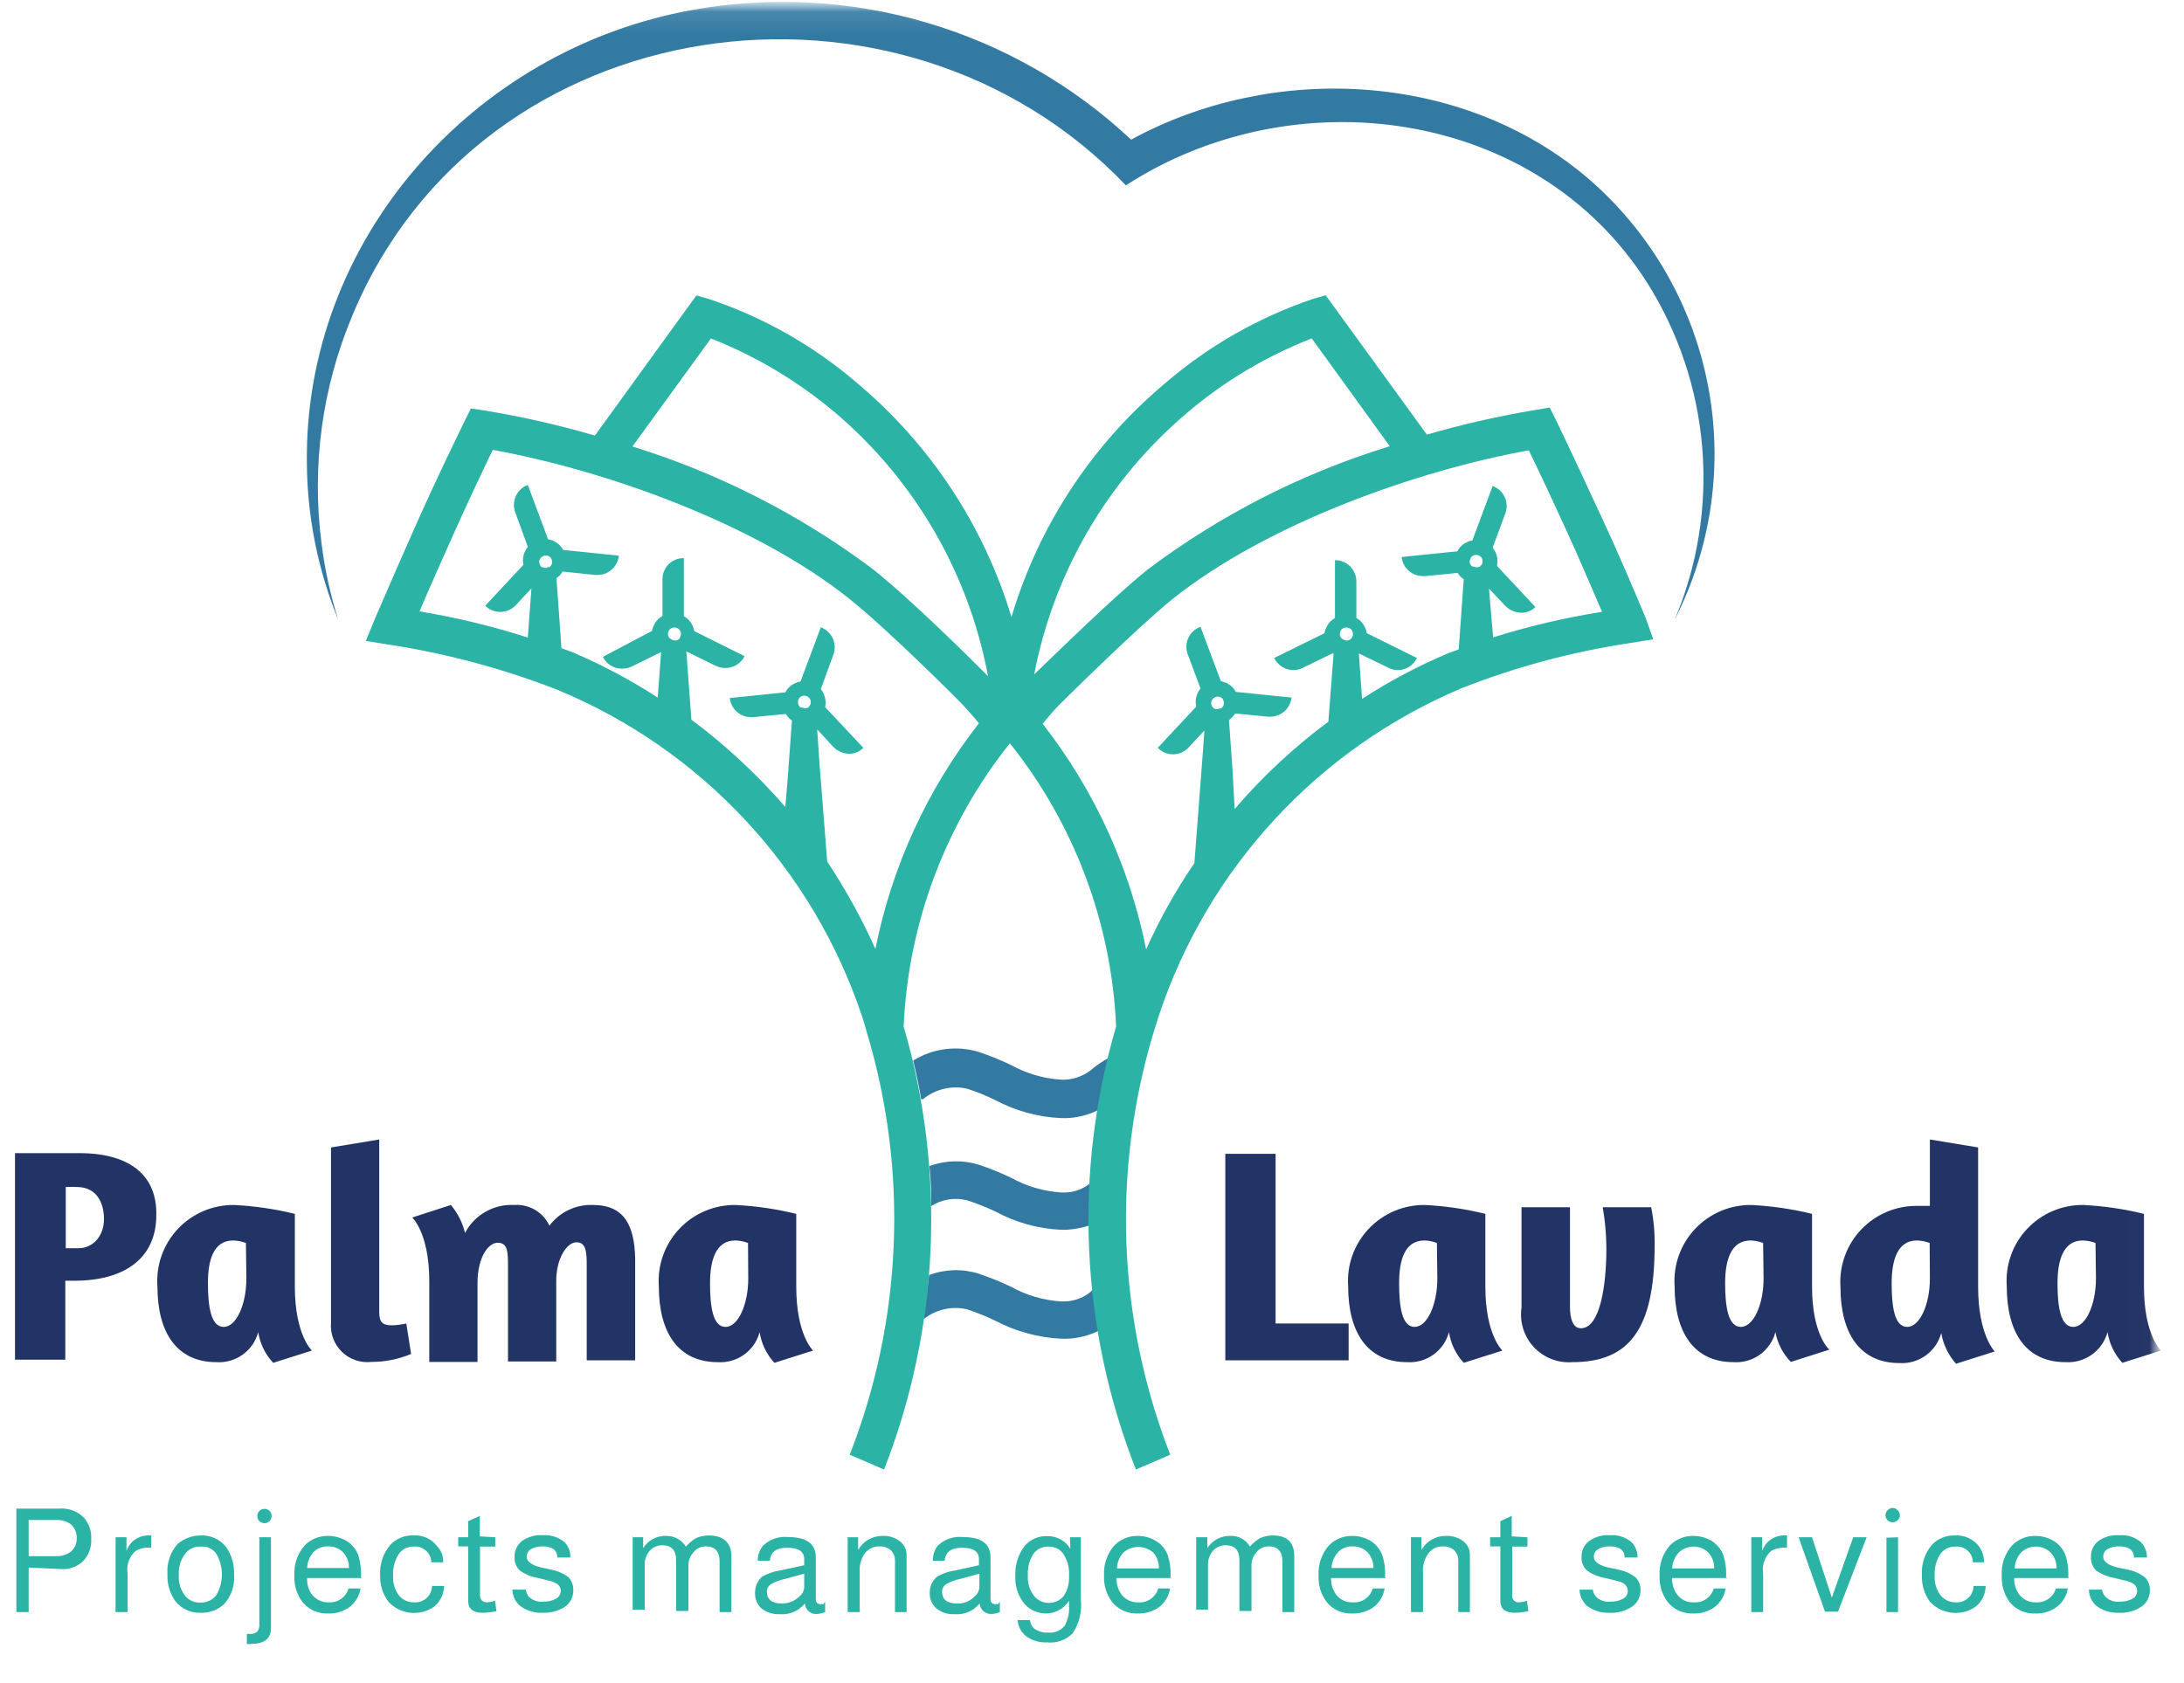
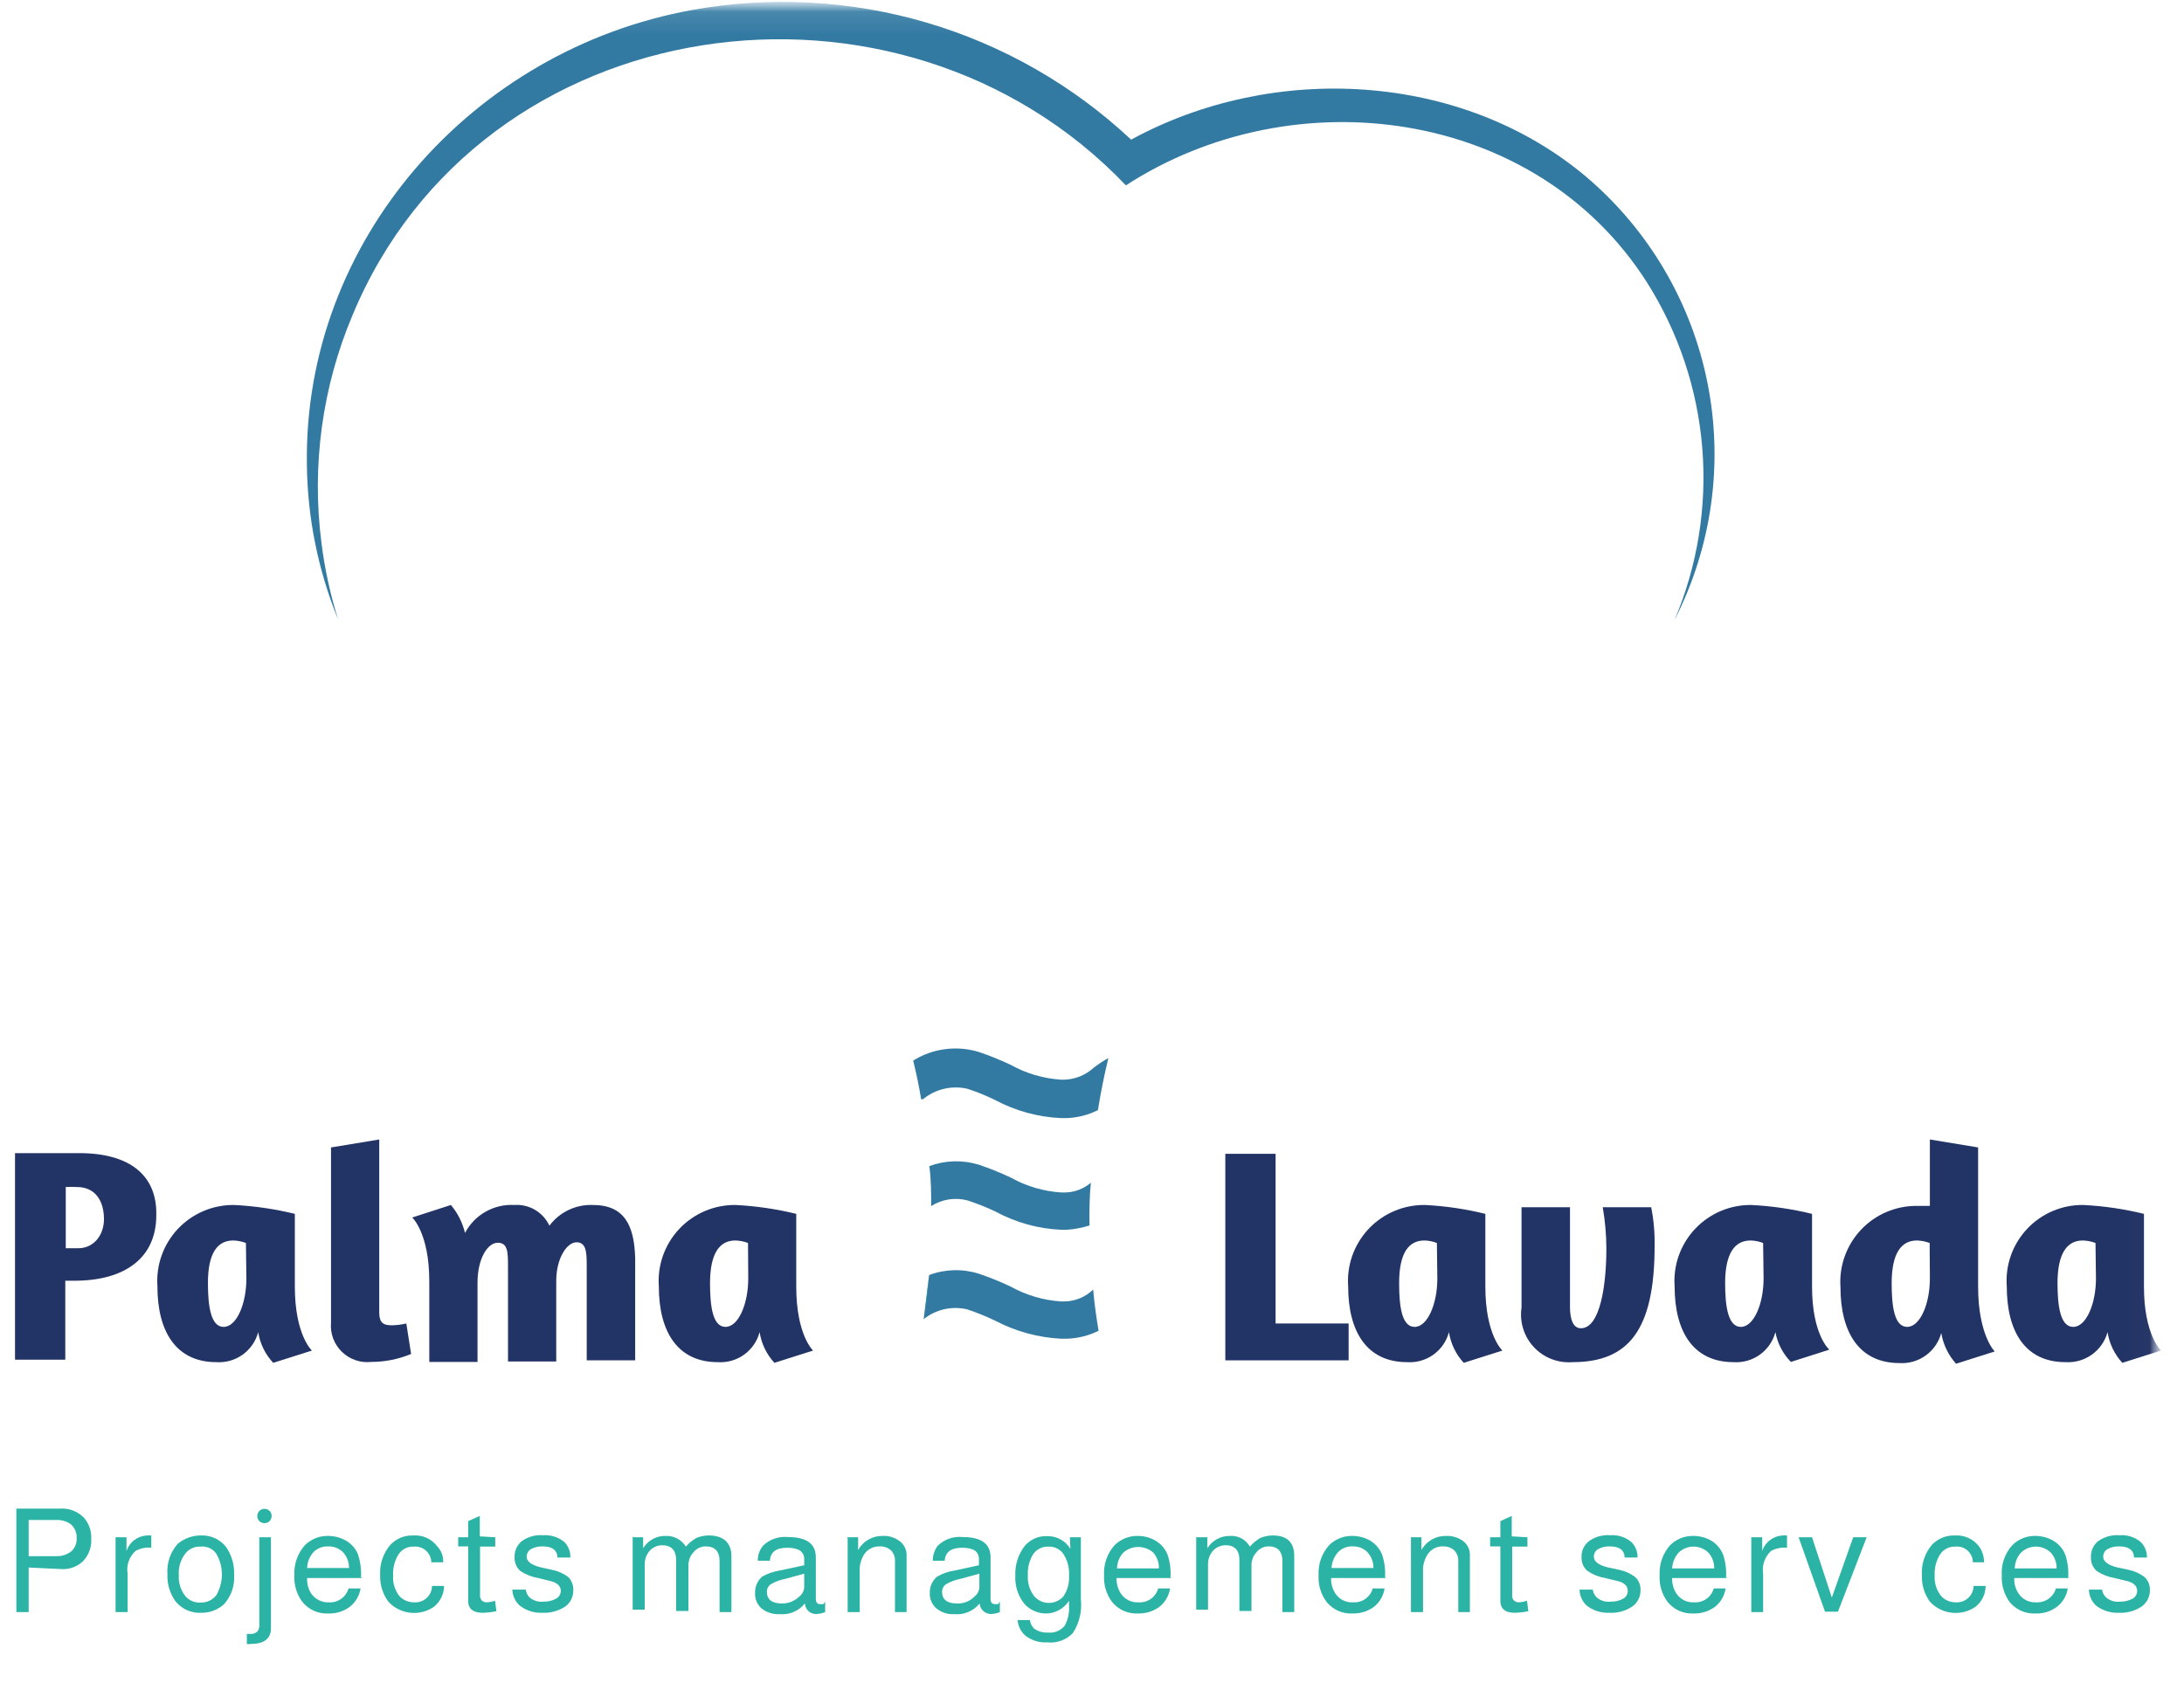
<svg xmlns="http://www.w3.org/2000/svg" fill="none" viewBox="0 0 96 74" height="74" width="96">
  <g clip-path="url(#clip0_8_245)">
    <mask height="74" width="96" y="0" x="0" maskUnits="userSpaceOnUse" style="mask-type:luminance" id="mask0_8_245">
      <path fill="white" d="M95.04 0H0V73.44H95.04V0Z" />
    </mask>
    <g mask="url(#mask0_8_245)">
      <path fill="#2BB3A6" d="M1.26 68.42H2.48C2.715 68.428 2.945 68.354 3.13 68.21C3.212 68.136 3.276 68.045 3.318 67.942C3.359 67.84 3.377 67.73 3.37 67.62C3.375 67.51 3.356 67.4 3.315 67.299C3.273 67.197 3.21 67.105 3.13 67.03C2.943 66.889 2.713 66.819 2.48 66.83H1.26V68.42ZM1.26 68.92V70.88H0.72V66.33H2.61C2.808 66.313 3.008 66.34 3.195 66.409C3.382 66.478 3.551 66.588 3.69 66.73C3.913 66.987 4.028 67.32 4.01 67.66C4.021 67.844 3.993 68.028 3.928 68.201C3.862 68.373 3.761 68.53 3.63 68.66C3.387 68.881 3.068 68.999 2.74 68.99L1.26 68.92Z" />
      <path fill="#2BB3A6" d="M5.08 67.59H5.56V68.19C5.624 67.999 5.744 67.832 5.905 67.711C6.066 67.59 6.259 67.52 6.46 67.51C6.523 67.501 6.587 67.501 6.65 67.51V68.05C6.411 68.024 6.17 68.073 5.96 68.19C5.821 68.313 5.717 68.47 5.655 68.645C5.594 68.82 5.579 69.007 5.61 69.19V70.88H5.08V67.59Z" />
      <path fill="#2BB3A6" d="M8.81 68C8.676 67.994 8.542 68.022 8.421 68.082C8.301 68.141 8.197 68.23 8.12 68.34C7.928 68.607 7.836 68.932 7.86 69.26C7.84 69.592 7.943 69.919 8.15 70.18C8.231 70.274 8.333 70.348 8.447 70.397C8.562 70.445 8.686 70.467 8.81 70.46C8.941 70.465 9.072 70.44 9.191 70.386C9.311 70.332 9.417 70.251 9.5 70.15C9.666 69.87 9.754 69.551 9.754 69.225C9.754 68.899 9.666 68.58 9.5 68.3C9.422 68.194 9.316 68.11 9.195 68.057C9.074 68.004 8.941 67.985 8.81 68ZM8.81 67.51C9.026 67.498 9.241 67.538 9.438 67.626C9.634 67.715 9.807 67.85 9.94 68.02C10.184 68.375 10.307 68.799 10.29 69.23C10.308 69.465 10.278 69.701 10.203 69.925C10.127 70.148 10.007 70.354 9.85 70.53C9.577 70.779 9.22 70.915 8.85 70.91C8.633 70.922 8.416 70.882 8.218 70.794C8.02 70.705 7.845 70.57 7.71 70.4C7.464 70.053 7.341 69.635 7.36 69.21C7.342 68.969 7.373 68.728 7.45 68.499C7.527 68.271 7.65 68.06 7.81 67.88C8.09 67.644 8.444 67.513 8.81 67.51Z" />
      <path fill="#2BB3A6" d="M11.62 66.34C11.662 66.339 11.705 66.346 11.744 66.362C11.784 66.377 11.819 66.4 11.85 66.43C11.879 66.459 11.902 66.493 11.917 66.531C11.932 66.569 11.94 66.609 11.94 66.65C11.939 66.735 11.907 66.817 11.85 66.88C11.819 66.909 11.784 66.933 11.744 66.948C11.705 66.963 11.662 66.971 11.62 66.97C11.538 66.968 11.46 66.936 11.4 66.88C11.37 66.85 11.347 66.814 11.332 66.774C11.316 66.734 11.309 66.692 11.31 66.65C11.31 66.568 11.343 66.489 11.401 66.431C11.459 66.373 11.538 66.34 11.62 66.34ZM11.39 67.59H11.91V71.59C11.91 72.05 11.61 72.28 11.01 72.28C10.957 72.292 10.903 72.292 10.85 72.28V71.84H10.97C11.092 71.852 11.214 71.816 11.31 71.74C11.38 71.645 11.412 71.527 11.4 71.41V67.66L11.39 67.59Z" />
      <path fill="#2BB3A6" d="M15.34 68.96C15.35 68.703 15.26 68.453 15.09 68.26C15.005 68.171 14.902 68.102 14.789 68.055C14.675 68.009 14.553 67.987 14.43 67.99C14.31 67.985 14.191 68.004 14.079 68.047C13.967 68.09 13.865 68.156 13.78 68.24C13.608 68.434 13.509 68.681 13.5 68.94H15.34V68.96ZM15.91 69.38H13.5C13.487 69.615 13.547 69.849 13.67 70.05C13.757 70.181 13.877 70.286 14.017 70.356C14.157 70.427 14.313 70.459 14.47 70.45C14.66 70.46 14.847 70.404 15.002 70.293C15.156 70.183 15.268 70.023 15.32 69.84H15.85C15.799 70.161 15.627 70.451 15.37 70.65C15.099 70.851 14.767 70.953 14.43 70.94C14.213 70.951 13.997 70.911 13.799 70.823C13.6 70.734 13.426 70.599 13.29 70.43C13.04 70.093 12.916 69.679 12.94 69.26C12.914 68.777 13.079 68.302 13.4 67.94C13.531 67.809 13.688 67.706 13.859 67.635C14.031 67.565 14.215 67.529 14.4 67.53C14.692 67.526 14.979 67.602 15.23 67.75C15.46 67.89 15.639 68.1 15.74 68.35C15.843 68.673 15.887 69.012 15.87 69.35L15.91 69.38Z" />
      <path fill="#2BB3A6" d="M19.48 68.69H18.96C18.958 68.592 18.935 68.496 18.894 68.407C18.853 68.319 18.794 68.24 18.721 68.175C18.647 68.11 18.562 68.061 18.469 68.031C18.375 68.001 18.277 67.99 18.18 68C18.05 67.995 17.921 68.023 17.805 68.083C17.689 68.142 17.591 68.231 17.52 68.34C17.345 68.618 17.262 68.943 17.28 69.27C17.256 69.598 17.356 69.922 17.56 70.18C17.644 70.268 17.745 70.337 17.857 70.384C17.968 70.43 18.089 70.453 18.21 70.45C18.309 70.457 18.409 70.443 18.502 70.41C18.596 70.377 18.682 70.326 18.755 70.258C18.828 70.191 18.887 70.109 18.927 70.018C18.968 69.927 18.989 69.829 18.99 69.73H19.52C19.517 69.907 19.476 70.081 19.398 70.24C19.32 70.4 19.208 70.539 19.07 70.65C18.765 70.858 18.394 70.949 18.027 70.907C17.66 70.865 17.32 70.692 17.07 70.42C16.823 70.085 16.696 69.676 16.71 69.26C16.681 68.772 16.842 68.292 17.16 67.92C17.288 67.784 17.443 67.678 17.616 67.607C17.788 67.536 17.974 67.503 18.16 67.51C18.363 67.495 18.566 67.53 18.752 67.614C18.937 67.698 19.098 67.827 19.22 67.99C19.309 68.082 19.379 68.192 19.423 68.313C19.468 68.433 19.487 68.562 19.48 68.69Z" />
      <path fill="#2BB3A6" d="M21.77 67.59V68H21.1V70.18C21.103 70.251 21.132 70.318 21.18 70.37C21.237 70.423 21.312 70.452 21.39 70.45C21.516 70.444 21.641 70.421 21.76 70.38L21.82 70.84C21.619 70.882 21.415 70.905 21.21 70.91C20.8 70.91 20.58 70.73 20.58 70.4V67.99H20.14V67.59H20.58V66.88L21.09 66.65V67.55L21.77 67.59Z" />
      <path fill="#2BB3A6" d="M25.07 68.48H24.5C24.5 68.15 24.26 67.99 23.85 67.99C23.672 67.984 23.496 68.025 23.34 68.11C23.281 68.145 23.233 68.195 23.2 68.254C23.166 68.314 23.149 68.382 23.15 68.45C23.15 68.65 23.36 68.81 23.76 68.91L24.26 69.02C24.521 69.07 24.768 69.179 24.98 69.34C25.053 69.415 25.11 69.505 25.148 69.603C25.186 69.701 25.204 69.805 25.2 69.91C25.204 70.052 25.173 70.192 25.111 70.32C25.048 70.447 24.955 70.557 24.84 70.64C24.543 70.831 24.193 70.925 23.84 70.91C23.479 70.925 23.125 70.811 22.84 70.59C22.743 70.5 22.665 70.392 22.61 70.272C22.555 70.152 22.524 70.022 22.52 69.89H23.11C23.126 70.007 23.175 70.118 23.25 70.21C23.335 70.289 23.437 70.348 23.547 70.385C23.658 70.421 23.774 70.433 23.89 70.42C24.082 70.426 24.271 70.381 24.44 70.29C24.503 70.256 24.556 70.205 24.593 70.144C24.63 70.082 24.65 70.012 24.65 69.94C24.65 69.72 24.47 69.57 24.14 69.5L23.65 69.38C23.371 69.333 23.105 69.227 22.87 69.07C22.785 68.994 22.719 68.899 22.675 68.793C22.632 68.688 22.613 68.574 22.62 68.46C22.614 68.324 22.641 68.188 22.698 68.065C22.756 67.941 22.842 67.833 22.95 67.75C23.218 67.562 23.544 67.473 23.87 67.5C24.21 67.476 24.547 67.583 24.81 67.8C24.898 67.889 24.966 67.996 25.011 68.113C25.056 68.23 25.076 68.355 25.07 68.48Z" />
      <path fill="#2BB3A6" d="M27.79 67.59H28.27V68.07C28.374 67.9 28.521 67.76 28.697 67.665C28.873 67.57 29.07 67.524 29.27 67.53C29.445 67.525 29.618 67.565 29.773 67.647C29.927 67.73 30.057 67.852 30.15 68C30.28 67.847 30.436 67.719 30.61 67.62C30.781 67.548 30.965 67.51 31.15 67.51C31.78 67.51 32.15 67.81 32.15 68.42V70.88H31.63V68.64C31.63 68.21 31.42 67.99 31.03 67.99C30.924 67.988 30.82 68.011 30.725 68.056C30.63 68.101 30.546 68.168 30.48 68.25C30.336 68.409 30.258 68.616 30.26 68.83V70.83H29.72V68.59C29.72 68.16 29.51 67.94 29.11 67.94C29.007 67.939 28.904 67.96 28.81 68.002C28.715 68.043 28.63 68.104 28.56 68.18C28.416 68.343 28.338 68.553 28.34 68.77V70.77H27.81V67.52L27.79 67.59Z" />
      <path fill="#2BB3A6" d="M35.35 69.19L34.51 69.42C34.292 69.462 34.083 69.539 33.89 69.65C33.833 69.686 33.785 69.736 33.754 69.796C33.722 69.855 33.707 69.922 33.71 69.99C33.71 70.32 33.93 70.5 34.36 70.5C34.504 70.504 34.648 70.478 34.782 70.425C34.916 70.371 35.038 70.291 35.14 70.19C35.203 70.141 35.254 70.079 35.29 70.008C35.326 69.937 35.347 69.859 35.35 69.78V69.19ZM36.27 70.42V70.88C36.164 70.922 36.053 70.95 35.94 70.96C35.873 70.97 35.804 70.965 35.738 70.947C35.672 70.929 35.611 70.897 35.558 70.854C35.506 70.81 35.463 70.757 35.432 70.696C35.401 70.635 35.383 70.568 35.38 70.5C35.248 70.663 35.077 70.792 34.884 70.874C34.69 70.956 34.479 70.989 34.27 70.97C33.968 70.987 33.67 70.886 33.44 70.69C33.356 70.604 33.291 70.502 33.248 70.391C33.205 70.279 33.185 70.16 33.19 70.04C33.186 69.905 33.212 69.77 33.265 69.646C33.319 69.521 33.399 69.41 33.5 69.32C33.742 69.184 34.006 69.092 34.28 69.05L35.35 68.82V68.55C35.35 68.21 35.09 68.05 34.6 68.05C34.11 68.05 33.87 68.24 33.84 68.62H33.31C33.305 68.379 33.386 68.145 33.54 67.96C33.683 67.82 33.854 67.714 34.043 67.649C34.231 67.583 34.432 67.559 34.63 67.58C35.46 67.58 35.86 67.88 35.86 68.47V70.29C35.86 70.45 35.92 70.53 36.06 70.53H36.19L36.27 70.42Z" />
      <path fill="#2BB3A6" d="M37.2 67.59H37.72V68.15C37.827 67.958 37.984 67.799 38.174 67.69C38.364 67.581 38.581 67.526 38.8 67.53C39.074 67.516 39.344 67.601 39.56 67.77C39.655 67.844 39.731 67.94 39.781 68.05C39.831 68.159 39.855 68.279 39.85 68.4V70.88H39.34V68.63C39.343 68.546 39.33 68.462 39.301 68.383C39.272 68.304 39.227 68.232 39.17 68.17C39.033 68.047 38.854 67.983 38.67 67.99C38.546 67.985 38.422 68.01 38.309 68.062C38.196 68.114 38.097 68.192 38.02 68.29C37.854 68.522 37.773 68.805 37.79 69.09V70.88H37.26V67.61L37.2 67.59Z" />
      <path fill="#2BB3A6" d="M43.05 69.19L42.21 69.42C41.992 69.462 41.782 69.539 41.59 69.65C41.534 69.687 41.488 69.737 41.456 69.797C41.425 69.856 41.409 69.923 41.41 69.99C41.41 70.32 41.63 70.5 42.06 70.5C42.205 70.508 42.349 70.484 42.484 70.431C42.619 70.377 42.74 70.295 42.84 70.19C42.903 70.141 42.954 70.079 42.99 70.008C43.026 69.937 43.047 69.859 43.05 69.78V69.19ZM43.95 70.42V70.88C43.845 70.924 43.733 70.951 43.62 70.96C43.553 70.968 43.484 70.963 43.419 70.944C43.354 70.925 43.294 70.893 43.241 70.85C43.189 70.807 43.146 70.754 43.115 70.694C43.084 70.633 43.065 70.568 43.06 70.5C42.928 70.664 42.758 70.793 42.564 70.875C42.371 70.957 42.16 70.99 41.95 70.97C41.802 70.98 41.653 70.96 41.512 70.912C41.371 70.864 41.242 70.788 41.13 70.69C41.043 70.606 40.975 70.505 40.93 70.393C40.885 70.281 40.865 70.161 40.87 70.04C40.865 69.903 40.892 69.768 40.947 69.643C41.002 69.518 41.086 69.408 41.19 69.32C41.431 69.182 41.695 69.09 41.97 69.05L43.03 68.82V68.55C43.03 68.21 42.78 68.05 42.29 68.05C41.8 68.05 41.56 68.24 41.52 68.62H41C40.999 68.382 41.076 68.15 41.22 67.96C41.364 67.82 41.538 67.713 41.728 67.647C41.918 67.582 42.12 67.559 42.32 67.58C43.14 67.58 43.54 67.88 43.54 68.47V70.29C43.54 70.45 43.6 70.53 43.75 70.53H43.87L43.95 70.42Z" />
      <path fill="#2BB3A6" d="M46.08 68C45.949 67.995 45.818 68.023 45.701 68.083C45.584 68.142 45.483 68.231 45.41 68.34C45.242 68.616 45.162 68.937 45.18 69.26C45.157 69.591 45.257 69.918 45.46 70.18C45.54 70.273 45.639 70.348 45.75 70.399C45.861 70.45 45.983 70.476 46.105 70.476C46.228 70.476 46.349 70.45 46.46 70.399C46.571 70.348 46.67 70.273 46.75 70.18C46.925 69.917 47.009 69.605 46.99 69.29C47.016 68.936 46.921 68.583 46.72 68.29C46.644 68.194 46.546 68.118 46.435 68.068C46.324 68.017 46.202 67.994 46.08 68ZM47.03 67.59H47.51V70.32C47.567 70.839 47.443 71.362 47.16 71.8C47.016 71.95 46.839 72.066 46.643 72.137C46.447 72.208 46.237 72.233 46.03 72.21C45.689 72.231 45.351 72.128 45.08 71.92C44.979 71.834 44.896 71.729 44.836 71.61C44.776 71.492 44.74 71.362 44.73 71.23H45.27C45.289 71.374 45.356 71.508 45.46 71.61C45.64 71.731 45.854 71.791 46.07 71.78C46.207 71.794 46.345 71.773 46.472 71.721C46.6 71.669 46.712 71.586 46.8 71.48C46.947 71.207 47.013 70.899 46.99 70.59V70.38C46.883 70.549 46.735 70.688 46.56 70.786C46.386 70.884 46.19 70.937 45.99 70.94C45.812 70.942 45.635 70.906 45.472 70.835C45.308 70.765 45.161 70.661 45.04 70.53C44.753 70.183 44.607 69.74 44.63 69.29C44.606 68.811 44.755 68.339 45.05 67.96C45.173 67.818 45.328 67.707 45.501 67.634C45.675 67.561 45.862 67.529 46.05 67.54C46.251 67.538 46.449 67.588 46.625 67.686C46.8 67.785 46.947 67.927 47.05 68.1L47.03 67.59Z" />
      <path fill="#2BB3A6" d="M50.94 68.96C50.95 68.703 50.86 68.453 50.69 68.26C50.508 68.102 50.276 68.016 50.035 68.016C49.794 68.016 49.562 68.102 49.38 68.26C49.204 68.451 49.104 68.7 49.1 68.96H50.94ZM51.49 69.38H49.08C49.07 69.617 49.133 69.85 49.26 70.05C49.344 70.181 49.461 70.288 49.6 70.358C49.739 70.428 49.895 70.46 50.05 70.45C50.242 70.462 50.431 70.408 50.588 70.297C50.744 70.186 50.858 70.025 50.91 69.84H51.43C51.383 70.16 51.215 70.45 50.96 70.65C50.688 70.848 50.357 70.95 50.02 70.94C49.803 70.951 49.587 70.911 49.389 70.823C49.19 70.734 49.016 70.599 48.88 70.43C48.63 70.093 48.506 69.679 48.53 69.26C48.504 68.777 48.669 68.302 48.99 67.94C49.122 67.809 49.278 67.706 49.449 67.635C49.621 67.565 49.805 67.529 49.99 67.53C50.279 67.525 50.563 67.601 50.81 67.75C51.04 67.89 51.219 68.1 51.32 68.35C51.428 68.672 51.472 69.011 51.45 69.35L51.49 69.38Z" />
      <path fill="#2BB3A6" d="M52.59 67.59H53.07V68.07C53.176 67.901 53.323 67.763 53.499 67.668C53.674 67.573 53.871 67.526 54.07 67.53C54.245 67.519 54.419 67.557 54.573 67.64C54.727 67.723 54.854 67.848 54.94 68C55.07 67.847 55.226 67.719 55.4 67.62C55.571 67.548 55.755 67.51 55.94 67.51C56.58 67.51 56.89 67.81 56.89 68.42V70.88H56.37V68.64C56.37 68.21 56.16 67.99 55.77 67.99C55.666 67.988 55.563 68.01 55.469 68.055C55.375 68.1 55.293 68.167 55.23 68.25C55.157 68.328 55.1 68.419 55.062 68.518C55.025 68.618 55.007 68.724 55.01 68.83V70.83H54.48V68.59C54.48 68.16 54.27 67.94 53.88 67.94C53.775 67.939 53.671 67.96 53.575 68.001C53.478 68.043 53.392 68.103 53.32 68.18C53.176 68.343 53.098 68.553 53.1 68.77V70.77H52.58V67.52L52.59 67.59Z" />
      <path fill="#2BB3A6" d="M60.37 68.96C60.38 68.703 60.29 68.453 60.12 68.26C60.037 68.172 59.936 68.102 59.824 68.055C59.712 68.009 59.591 67.987 59.47 67.99C59.35 67.983 59.23 68.001 59.118 68.044C59.006 68.088 58.904 68.154 58.82 68.24C58.645 68.433 58.542 68.68 58.53 68.94H60.37V68.96ZM60.93 69.38H58.51C58.5 69.617 58.563 69.85 58.69 70.05C58.774 70.181 58.891 70.288 59.03 70.358C59.169 70.428 59.325 70.46 59.48 70.45C59.672 70.462 59.861 70.408 60.018 70.297C60.174 70.186 60.288 70.025 60.34 69.84H60.86C60.813 70.16 60.645 70.45 60.39 70.65C60.117 70.848 59.787 70.95 59.45 70.94C59.233 70.951 59.017 70.911 58.819 70.823C58.62 70.734 58.446 70.599 58.31 70.43C58.06 70.093 57.936 69.679 57.96 69.26C57.934 68.777 58.099 68.302 58.42 67.94C58.552 67.809 58.708 67.706 58.879 67.635C59.051 67.565 59.235 67.529 59.42 67.53C59.712 67.526 59.999 67.602 60.25 67.75C60.475 67.893 60.65 68.103 60.75 68.35C60.858 68.672 60.902 69.011 60.88 69.35L60.93 69.38Z" />
      <path fill="#2BB3A6" d="M62.01 67.59H62.48V68.15C62.587 67.958 62.744 67.8 62.934 67.69C63.124 67.581 63.341 67.526 63.56 67.53C63.837 67.517 64.109 67.602 64.33 67.77C64.424 67.845 64.498 67.941 64.547 68.051C64.595 68.16 64.617 68.28 64.61 68.4V70.88H64.1V68.63C64.103 68.546 64.09 68.462 64.061 68.383C64.032 68.304 63.987 68.232 63.93 68.17C63.796 68.049 63.62 67.984 63.44 67.99C63.316 67.984 63.192 68.009 63.078 68.061C62.965 68.113 62.867 68.192 62.79 68.29C62.621 68.521 62.536 68.804 62.55 69.09V70.88H62.02V67.61L62.01 67.59Z" />
      <path fill="#2BB3A6" d="M67.14 67.59V68H66.47V70.18C66.47 70.216 66.477 70.251 66.49 70.283C66.504 70.316 66.524 70.346 66.55 70.37C66.605 70.421 66.676 70.449 66.75 70.45C66.876 70.444 67.001 70.421 67.12 70.38L67.18 70.84C66.983 70.881 66.782 70.904 66.58 70.91C66.17 70.91 65.95 70.73 65.95 70.4V67.99H65.5V67.59H65.95V66.88L66.45 66.65V67.55L67.14 67.59Z" />
      <path fill="#2BB3A6" d="M71.98 68.48H71.41C71.41 68.15 71.17 67.99 70.76 67.99C70.582 67.984 70.406 68.025 70.25 68.11C70.19 68.143 70.14 68.193 70.107 68.253C70.073 68.313 70.057 68.381 70.06 68.45C70.06 68.65 70.26 68.81 70.66 68.91L71.17 69.02C71.428 69.072 71.671 69.181 71.88 69.34C71.956 69.413 72.016 69.502 72.056 69.6C72.096 69.699 72.114 69.804 72.11 69.91C72.114 70.053 72.082 70.194 72.017 70.322C71.953 70.449 71.858 70.559 71.74 70.64C71.444 70.834 71.094 70.928 70.74 70.91C70.379 70.924 70.026 70.811 69.74 70.59C69.645 70.499 69.569 70.391 69.515 70.271C69.462 70.151 69.433 70.021 69.43 69.89H70.01C70.029 70.009 70.081 70.12 70.16 70.21C70.243 70.289 70.343 70.349 70.451 70.385C70.56 70.422 70.676 70.433 70.79 70.42C70.985 70.427 71.178 70.382 71.35 70.29C71.412 70.255 71.463 70.204 71.499 70.143C71.534 70.081 71.552 70.011 71.55 69.94C71.55 69.72 71.38 69.57 71.05 69.5L70.55 69.38C70.274 69.334 70.011 69.228 69.78 69.07C69.692 68.996 69.623 68.902 69.578 68.796C69.533 68.69 69.513 68.575 69.52 68.46C69.513 68.323 69.541 68.186 69.6 68.062C69.66 67.938 69.749 67.831 69.86 67.75C70.128 67.562 70.454 67.473 70.78 67.5C71.117 67.475 71.451 67.583 71.71 67.8C71.799 67.889 71.869 67.995 71.915 68.112C71.962 68.229 71.984 68.354 71.98 68.48Z" />
      <path fill="#2BB3A6" d="M75.35 68.96C75.357 68.702 75.264 68.451 75.09 68.26C74.915 68.093 74.682 67.999 74.44 67.999C74.198 67.999 73.965 68.093 73.79 68.26C73.615 68.453 73.513 68.7 73.5 68.96H75.35ZM75.92 69.38H73.5C73.49 69.617 73.553 69.85 73.68 70.05C73.764 70.181 73.881 70.288 74.02 70.358C74.159 70.428 74.315 70.46 74.47 70.45C74.662 70.462 74.851 70.408 75.008 70.297C75.164 70.186 75.278 70.025 75.33 69.84H75.85C75.803 70.16 75.635 70.45 75.38 70.65C75.108 70.848 74.777 70.95 74.44 70.94C74.223 70.951 74.007 70.911 73.808 70.823C73.61 70.734 73.436 70.599 73.3 70.43C73.05 70.093 72.926 69.679 72.95 69.26C72.924 68.777 73.089 68.302 73.41 67.94C73.542 67.809 73.698 67.706 73.869 67.635C74.041 67.565 74.225 67.529 74.41 67.53C74.702 67.526 74.989 67.602 75.24 67.75C75.465 67.893 75.64 68.103 75.74 68.35C75.848 68.672 75.892 69.011 75.87 69.35L75.92 69.38Z" />
      <path fill="#2BB3A6" d="M76.98 67.59H77.46V68.19C77.524 67.999 77.644 67.832 77.805 67.711C77.966 67.59 78.159 67.52 78.36 67.51C78.423 67.502 78.487 67.502 78.55 67.51V68.05C78.308 68.026 78.064 68.075 77.85 68.19C77.714 68.315 77.61 68.472 77.549 68.646C77.488 68.82 77.471 69.007 77.5 69.19V70.88H76.98V67.59Z" />
      <path fill="#2BB3A6" d="M80.79 70.86H80.22L79.06 67.59H79.65L80.52 70.24L81.46 67.59H82.05L80.79 70.86Z" />
-       <path fill="#2BB3A6" d="M83.43 67.59V70.88H82.92V67.61L83.43 67.59ZM83.19 66.3C83.232 66.3 83.273 66.309 83.311 66.326C83.349 66.343 83.383 66.368 83.41 66.4C83.443 66.426 83.469 66.46 83.486 66.498C83.503 66.536 83.511 66.578 83.51 66.62C83.512 66.662 83.504 66.704 83.487 66.742C83.47 66.781 83.443 66.814 83.41 66.84C83.381 66.869 83.347 66.892 83.309 66.907C83.271 66.923 83.231 66.931 83.19 66.931C83.149 66.931 83.109 66.923 83.071 66.907C83.033 66.892 82.999 66.869 82.97 66.84C82.941 66.811 82.918 66.777 82.903 66.739C82.887 66.701 82.879 66.661 82.879 66.62C82.879 66.579 82.887 66.539 82.903 66.501C82.918 66.463 82.941 66.429 82.97 66.4C82.997 66.368 83.031 66.343 83.069 66.326C83.107 66.309 83.148 66.3 83.19 66.3Z" />
      <path fill="#2BB3A6" d="M87.21 68.69H86.72C86.719 68.592 86.698 68.495 86.657 68.405C86.616 68.316 86.557 68.236 86.484 68.171C86.41 68.106 86.324 68.057 86.23 68.028C86.136 67.998 86.037 67.989 85.94 68C85.81 67.996 85.681 68.024 85.566 68.084C85.45 68.143 85.352 68.232 85.28 68.34C85.105 68.618 85.022 68.943 85.04 69.27C85.019 69.599 85.122 69.924 85.33 70.18C85.413 70.269 85.514 70.339 85.626 70.385C85.738 70.432 85.859 70.454 85.98 70.45C86.078 70.455 86.177 70.441 86.269 70.407C86.362 70.374 86.447 70.322 86.519 70.254C86.591 70.187 86.648 70.106 86.688 70.016C86.728 69.926 86.749 69.828 86.75 69.73H87.28C87.28 69.907 87.239 70.082 87.161 70.242C87.083 70.401 86.97 70.541 86.83 70.65C86.525 70.858 86.154 70.949 85.787 70.907C85.42 70.865 85.08 70.692 84.83 70.42C84.586 70.084 84.462 69.675 84.48 69.26C84.447 68.773 84.605 68.293 84.92 67.92C85.049 67.785 85.204 67.679 85.376 67.609C85.549 67.538 85.734 67.504 85.92 67.51C86.124 67.496 86.329 67.532 86.515 67.615C86.702 67.699 86.865 67.828 86.99 67.99C87.136 68.194 87.213 68.439 87.21 68.69Z" />
      <path fill="#2BB3A6" d="M90.4 68.96C90.407 68.702 90.314 68.451 90.14 68.26C89.965 68.093 89.732 67.999 89.49 67.999C89.248 67.999 89.015 68.093 88.84 68.26C88.664 68.451 88.564 68.7 88.56 68.96H90.4ZM90.95 69.38H88.54C88.525 69.617 88.589 69.852 88.72 70.05C88.804 70.181 88.921 70.288 89.06 70.358C89.199 70.428 89.355 70.46 89.51 70.45C89.701 70.46 89.89 70.405 90.046 70.294C90.202 70.184 90.316 70.024 90.37 69.84H90.89C90.843 70.163 90.67 70.454 90.41 70.65C90.142 70.85 89.814 70.952 89.48 70.94C89.262 70.952 89.043 70.912 88.844 70.824C88.644 70.735 88.468 70.6 88.33 70.43C88.088 70.09 87.968 69.677 87.99 69.26C87.975 69.02 88.008 68.78 88.087 68.553C88.166 68.327 88.289 68.118 88.45 67.94C88.581 67.808 88.737 67.704 88.909 67.634C89.08 67.563 89.264 67.528 89.45 67.53C89.738 67.527 90.022 67.603 90.27 67.75C90.5 67.89 90.679 68.1 90.78 68.35C90.888 68.672 90.932 69.011 90.91 69.35L90.95 69.38Z" />
      <path fill="#2BB3A6" d="M94.37 68.48H93.8C93.8 68.15 93.56 67.99 93.15 67.99C92.972 67.984 92.796 68.025 92.64 68.11C92.58 68.143 92.53 68.193 92.497 68.253C92.463 68.313 92.447 68.381 92.45 68.45C92.45 68.65 92.65 68.81 93.05 68.91L93.56 69.02C93.818 69.072 94.061 69.181 94.27 69.34C94.346 69.413 94.406 69.502 94.446 69.6C94.486 69.699 94.504 69.804 94.5 69.91C94.504 70.053 94.472 70.194 94.407 70.322C94.343 70.449 94.247 70.559 94.13 70.64C93.834 70.834 93.484 70.928 93.13 70.91C92.769 70.924 92.415 70.811 92.13 70.59C92.035 70.499 91.959 70.391 91.905 70.271C91.852 70.151 91.823 70.021 91.82 69.89H92.4C92.414 70.01 92.467 70.122 92.55 70.21C92.633 70.289 92.733 70.349 92.841 70.385C92.95 70.422 93.066 70.433 93.18 70.42C93.375 70.426 93.568 70.381 93.74 70.29C93.802 70.255 93.853 70.204 93.889 70.143C93.924 70.081 93.942 70.011 93.94 69.94C93.94 69.72 93.77 69.57 93.44 69.5L92.94 69.38C92.661 69.333 92.395 69.227 92.16 69.07C92.075 68.994 92.009 68.899 91.965 68.793C91.922 68.688 91.903 68.574 91.91 68.46C91.904 68.324 91.931 68.188 91.988 68.065C92.046 67.941 92.132 67.833 92.24 67.75C92.513 67.563 92.841 67.475 93.17 67.5C93.507 67.475 93.841 67.583 94.1 67.8C94.189 67.889 94.259 67.995 94.305 68.112C94.352 68.229 94.374 68.354 94.37 68.48Z" />
      <path fill="#337AA3" d="M47.89 53.88C47.566 53.983 47.23 54.047 46.89 54.07H46.65C45.638 54.026 44.65 53.753 43.76 53.27C43.361 53.081 42.95 52.917 42.53 52.78C42.261 52.708 41.979 52.693 41.704 52.736C41.428 52.779 41.164 52.879 40.93 53.03C40.93 52.46 40.93 51.88 40.85 51.27C41.55 51.011 42.316 50.99 43.03 51.21C43.511 51.372 43.981 51.563 44.44 51.78C45.119 52.158 45.874 52.38 46.65 52.43H46.81C47.229 52.424 47.632 52.272 47.95 52C47.89 52.59 47.88 53.21 47.89 53.88Z" />
      <path fill="#337AA3" d="M40.84 56.06C41.54 55.797 42.307 55.776 43.02 56C43.501 56.162 43.971 56.353 44.43 56.57C45.109 56.948 45.864 57.17 46.64 57.22H46.8C47.267 57.211 47.714 57.025 48.05 56.7C48.11 57.33 48.19 57.94 48.29 58.51C47.851 58.728 47.37 58.848 46.88 58.86H46.64C45.631 58.808 44.645 58.539 43.75 58.07C43.351 57.878 42.94 57.711 42.52 57.57C42.188 57.491 41.843 57.488 41.51 57.563C41.178 57.637 40.866 57.787 40.6 58L40.84 56.06Z" />
      <path fill="#337AA3" d="M48.72 46.52C48.53 47.3 48.38 48.06 48.26 48.81C47.83 49.024 47.36 49.144 46.88 49.16H46.64C45.63 49.115 44.643 48.845 43.75 48.37C43.353 48.173 42.942 48.006 42.52 47.87C42.181 47.792 41.83 47.793 41.492 47.873C41.153 47.953 40.838 48.109 40.57 48.33H40.49C40.4 47.78 40.28 47.2 40.14 46.63C40.565 46.365 41.042 46.194 41.539 46.129C42.036 46.063 42.541 46.105 43.02 46.25C43.501 46.412 43.971 46.603 44.43 46.82C45.109 47.198 45.864 47.42 46.64 47.47H46.8C47.276 47.451 47.73 47.264 48.08 46.94C48.283 46.785 48.497 46.644 48.72 46.52Z" />
      <mask height="74" width="95" y="0" x="0" maskUnits="userSpaceOnUse" style="mask-type:luminance" id="mask1_8_245">
        <path fill="white" d="M94.98 0.11H0.11V73.39H94.98V0.11Z" />
      </mask>
      <g mask="url(#mask1_8_245)">
        <path fill="#337AA3" d="M73.61 27.25C74.62 24.862 75.036 22.264 74.824 19.68C74.611 17.096 73.776 14.601 72.39 12.41C67.5 4.74 56.88 3.36 49.49 8.15C39.54 -2.29 21.14 0.26 15.49 13.87C14.162 17.025 13.693 20.475 14.13 23.87C14.272 25.01 14.517 26.134 14.86 27.23C13.981 25.073 13.516 22.769 13.49 20.44C13.33 10.56 20.79 2.18 30.42 0.44C33.859 -0.182 37.395 0.01 40.746 0.999C44.098 1.989 47.171 3.75 49.72 6.14C55.95 2.74 64.22 3.14 69.72 7.77C72.469 10.104 74.348 13.297 75.054 16.833C75.76 20.369 75.251 24.04 73.61 27.25Z" />
      </g>
      <path fill="#223365" d="M3.46 54.88H2.89V52.19C3.053 52.181 3.217 52.181 3.38 52.19C4.22 52.19 4.57 52.84 4.57 53.6C4.57 54.36 4.07 54.88 3.46 54.88ZM3.46 50.7H0.66V59.78H2.87V56.31H3.27C5.49 56.31 6.87 55.31 6.87 53.43C6.91 51.73 5.77 50.7 3.48 50.7H3.46Z" />
      <path fill="#223365" d="M10.83 56.21C10.83 57.33 10.4 58.34 9.83 58.34C9.26 58.34 9.14 57.41 9.14 56.41C9.14 55.41 9.38 54.54 10.25 54.54C10.442 54.545 10.631 54.582 10.81 54.65L10.83 56.21ZM12.96 56.57V53.37C12.084 53.156 11.19 53.025 10.29 52.98C9.828 52.975 9.37 53.065 8.944 53.246C8.519 53.427 8.136 53.694 7.819 54.03C7.503 54.367 7.259 54.765 7.104 55.201C6.95 55.636 6.887 56.099 6.92 56.56C6.92 58.56 7.75 59.89 9.51 59.89C9.922 59.918 10.331 59.801 10.667 59.56C11.003 59.319 11.244 58.969 11.35 58.57C11.429 59.076 11.659 59.547 12.01 59.92L13.71 59.38C13.71 59.38 12.96 58.7 12.96 56.57Z" />
      <path fill="#223365" d="M17.86 58.19C17.647 58.24 17.429 58.267 17.21 58.27C16.82 58.27 16.67 58.13 16.67 57.7V50.1L14.55 50.45V58.15C14.529 58.386 14.561 58.623 14.643 58.845C14.726 59.067 14.856 59.268 15.026 59.434C15.195 59.599 15.399 59.725 15.623 59.802C15.847 59.88 16.085 59.906 16.32 59.88C16.921 59.88 17.516 59.761 18.07 59.53L17.86 58.19Z" />
      <path fill="#223365" d="M26.06 52.98C25.692 52.965 25.325 53.04 24.992 53.199C24.66 53.357 24.37 53.595 24.15 53.89C24.015 53.599 23.794 53.356 23.517 53.193C23.24 53.031 22.92 52.956 22.6 52.98C22.16 52.956 21.722 53.06 21.34 53.278C20.957 53.496 20.644 53.819 20.44 54.21C20.331 53.757 20.119 53.336 19.82 52.98L18.12 53.53C18.12 53.53 18.87 54.21 18.87 56.34V59.88H20.99V56.4C20.99 55.32 21.44 54.64 21.88 54.64C22.32 54.64 22.33 55.05 22.33 55.69V59.86H24.45V56.32C24.45 55.32 24.92 54.62 25.34 54.62C25.76 54.62 25.79 55.04 25.79 55.62V59.81H27.92V55.32C27.88 53.88 27.45 52.98 26.06 52.98Z" />
      <path fill="#223365" d="M32.89 56.21C32.89 57.33 32.46 58.34 31.89 58.34C31.32 58.34 31.21 57.41 31.21 56.42C31.21 55.43 31.45 54.54 32.32 54.54C32.511 54.545 32.701 54.582 32.88 54.65L32.89 56.21ZM35 56.57V53.37C34.124 53.156 33.23 53.025 32.33 52.98C31.868 52.975 31.41 53.065 30.985 53.246C30.559 53.427 30.176 53.694 29.859 54.03C29.543 54.367 29.299 54.765 29.144 55.201C28.989 55.636 28.927 56.099 28.96 56.56C28.96 58.56 29.79 59.89 31.55 59.89C31.962 59.918 32.371 59.801 32.707 59.56C33.043 59.319 33.284 58.969 33.39 58.57C33.468 59.075 33.694 59.544 34.04 59.92L35.74 59.38C35.74 59.38 35 58.7 35 56.57Z" />
      <path fill="#223365" d="M56.07 58.19V50.73H53.86V59.81H59.28V58.19H56.07Z" />
      <path fill="#223365" d="M63.18 56.21C63.18 57.33 62.75 58.34 62.18 58.34C61.61 58.34 61.5 57.41 61.5 56.42C61.5 55.43 61.73 54.54 62.61 54.54C62.798 54.544 62.985 54.581 63.16 54.65L63.18 56.21ZM65.29 56.57V53.37C64.418 53.155 63.527 53.024 62.63 52.98C62.168 52.975 61.71 53.065 61.285 53.246C60.859 53.427 60.476 53.694 60.159 54.03C59.843 54.367 59.599 54.765 59.444 55.201C59.289 55.636 59.227 56.099 59.26 56.56C59.26 58.56 60.09 59.89 61.85 59.89C62.262 59.918 62.671 59.801 63.007 59.56C63.343 59.319 63.584 58.969 63.69 58.57C63.768 59.075 63.994 59.544 64.34 59.92L66.04 59.38C66.04 59.38 65.29 58.7 65.29 56.57Z" />
      <path fill="#223365" d="M72.58 53.08H70.45C70.554 53.678 70.608 54.283 70.61 54.89C70.61 56.53 70.33 58.4 69.49 58.4C69.14 58.4 69.01 57.99 69.01 57.46V53.08H66.88V57.49C66.834 57.802 66.859 58.12 66.953 58.421C67.047 58.722 67.207 58.999 67.422 59.229C67.638 59.46 67.902 59.639 68.196 59.753C68.49 59.868 68.806 59.914 69.12 59.89C71.58 59.89 72.73 58.49 72.73 54.78C72.741 54.21 72.691 53.64 72.58 53.08Z" />
      <path fill="#223365" d="M77.52 56.21C77.52 57.33 77.09 58.34 76.52 58.34C75.95 58.34 75.83 57.41 75.83 56.42C75.83 55.43 76.07 54.54 76.95 54.54C77.138 54.546 77.324 54.583 77.5 54.65L77.52 56.21ZM79.65 56.57V53.37C78.774 53.156 77.88 53.025 76.98 52.98C76.518 52.975 76.06 53.065 75.635 53.246C75.209 53.427 74.826 53.694 74.509 54.03C74.193 54.367 73.949 54.765 73.794 55.201C73.639 55.636 73.577 56.099 73.61 56.56C73.61 58.56 74.44 59.89 76.2 59.89C76.612 59.918 77.021 59.801 77.357 59.56C77.693 59.319 77.934 58.969 78.04 58.57C78.132 59.064 78.369 59.52 78.72 59.88L80.41 59.34C80.41 59.34 79.65 58.7 79.65 56.57Z" />
      <path fill="#223365" d="M84.83 56.21C84.83 57.33 84.4 58.34 83.83 58.34C83.26 58.34 83.15 57.41 83.15 56.42C83.15 55.43 83.39 54.54 84.26 54.54C84.451 54.545 84.641 54.582 84.82 54.65L84.83 56.21ZM86.95 56.57V50.45L84.83 50.1V53.02C84.63 53.02 84.44 53.02 84.27 53.02C83.809 53.015 83.352 53.105 82.927 53.285C82.502 53.465 82.12 53.732 81.803 54.067C81.487 54.402 81.243 54.8 81.088 55.234C80.932 55.668 80.868 56.13 80.9 56.59C80.9 58.59 81.73 59.93 83.49 59.93C83.902 59.956 84.31 59.839 84.645 59.598C84.981 59.357 85.222 59.008 85.33 58.61C85.415 59.112 85.641 59.58 85.98 59.96L87.68 59.42C87.68 59.42 86.95 58.7 86.95 56.57Z" />
      <mask height="74" width="95" y="0" x="0" maskUnits="userSpaceOnUse" style="mask-type:luminance" id="mask2_8_245">
        <path fill="white" d="M94.98 0.11H0.11V73.39H94.98V0.11Z" />
      </mask>
      <g mask="url(#mask2_8_245)">
        <path fill="#223365" d="M92.13 56.21C92.13 57.33 91.7 58.34 91.13 58.34C90.56 58.34 90.44 57.41 90.44 56.42C90.44 55.43 90.68 54.54 91.55 54.54C91.742 54.545 91.931 54.582 92.11 54.65L92.13 56.21ZM94.24 56.57V53.37C93.365 53.155 92.47 53.024 91.57 52.98C91.108 52.974 90.651 53.065 90.226 53.246C89.801 53.427 89.418 53.694 89.103 54.031C88.787 54.367 88.544 54.766 88.39 55.202C88.237 55.637 88.175 56.1 88.21 56.56C88.21 58.56 89.03 59.89 90.79 59.89C91.203 59.916 91.613 59.799 91.95 59.559C92.287 59.318 92.53 58.969 92.64 58.57C92.718 59.075 92.944 59.544 93.29 59.92L94.99 59.38C94.99 59.38 94.24 58.7 94.24 56.57Z" />
      </g>
      <path fill="#2BB3A6" d="M40.62 58C40.71 57.38 40.78 56.75 40.84 56.06L40.62 58Z" />
-       <path fill="#2BB3A6" d="M58.89 27.88C58.895 27.804 58.923 27.731 58.97 27.67C59.027 27.617 59.102 27.588 59.18 27.59C59.257 27.592 59.331 27.62 59.39 27.67C59.443 27.727 59.471 27.802 59.47 27.88C59.471 27.922 59.462 27.963 59.445 28.001C59.428 28.039 59.402 28.073 59.37 28.1C59.347 28.121 59.321 28.138 59.291 28.148C59.262 28.159 59.231 28.163 59.2 28.16C59.136 28.157 59.073 28.136 59.02 28.1C58.981 28.078 58.949 28.046 58.926 28.007C58.903 27.968 58.891 27.925 58.89 27.88ZM64.63 24.57C64.642 24.537 64.66 24.506 64.685 24.481C64.709 24.455 64.738 24.434 64.77 24.42C64.805 24.405 64.842 24.398 64.88 24.398C64.918 24.398 64.955 24.405 64.99 24.42C65.06 24.444 65.117 24.494 65.15 24.56C65.17 24.635 65.17 24.715 65.15 24.79C65.122 24.834 65.089 24.875 65.05 24.91C65.008 24.932 64.962 24.943 64.915 24.943C64.868 24.943 64.822 24.932 64.78 24.91C64.78 24.91 64.73 24.91 64.72 24.91C64.666 24.877 64.626 24.824 64.61 24.763C64.593 24.701 64.6 24.636 64.63 24.58V24.57ZM65.63 28.02L65.45 25.88L66.17 26.64C66.35 26.824 66.593 26.931 66.85 26.94C66.968 26.944 67.086 26.924 67.196 26.881C67.306 26.838 67.406 26.773 67.49 26.69L65.8 24.88C65.845 24.682 65.824 24.475 65.74 24.29C65.706 24.215 65.663 24.144 65.61 24.08L66.17 22.57C66.213 22.454 66.232 22.332 66.227 22.209C66.222 22.085 66.193 21.965 66.141 21.853C66.089 21.741 66.015 21.641 65.924 21.558C65.833 21.475 65.726 21.411 65.61 21.37L64.72 23.76C64.636 23.773 64.555 23.8 64.48 23.84C64.296 23.918 64.147 24.06 64.06 24.24L61.61 24.49C61.635 24.722 61.745 24.936 61.918 25.091C62.092 25.246 62.317 25.331 62.55 25.33H62.64L64.07 25.19C64.138 25.302 64.231 25.397 64.34 25.47L64.12 28.55C63.96 28.62 63.8 28.66 63.64 28.73C62.326 29.283 61.065 29.953 59.87 30.73L59.73 28.73L61.03 29.36C61.156 29.427 61.297 29.461 61.44 29.46C61.616 29.462 61.79 29.414 61.939 29.32C62.088 29.226 62.206 29.09 62.28 28.93L60.08 27.84C60.046 27.64 59.952 27.455 59.81 27.31C59.752 27.256 59.689 27.209 59.62 27.17V25.57C59.621 25.446 59.598 25.323 59.551 25.209C59.504 25.094 59.435 24.99 59.348 24.902C59.26 24.815 59.156 24.746 59.041 24.699C58.927 24.652 58.804 24.629 58.68 24.63V27.17L58.49 27.31C58.348 27.455 58.254 27.64 58.22 27.84L56.01 28.93C56.086 29.089 56.205 29.223 56.353 29.317C56.502 29.41 56.674 29.46 56.85 29.46C56.996 29.462 57.141 29.428 57.27 29.36L58.57 28.73C58.57 28.73 58.57 28.73 58.62 28.73L58.39 31.73C56.878 32.853 55.496 34.141 54.27 35.57L54.18 33.88L54.02 31.66C54.13 31.584 54.222 31.485 54.29 31.37L55.73 31.51H55.83C56.063 31.511 56.288 31.426 56.462 31.271C56.635 31.116 56.745 30.902 56.77 30.67L54.32 30.42C54.227 30.241 54.075 30.1 53.89 30.02L53.66 29.94L52.77 27.56C52.653 27.601 52.545 27.666 52.453 27.749C52.361 27.833 52.287 27.934 52.234 28.047C52.182 28.16 52.153 28.282 52.149 28.406C52.145 28.53 52.166 28.654 52.21 28.77L52.77 30.27C52.68 30.38 52.616 30.509 52.583 30.648C52.55 30.787 52.549 30.931 52.58 31.07L50.89 32.88C50.977 32.97 51.081 33.042 51.196 33.091C51.311 33.14 51.435 33.165 51.56 33.165C51.685 33.165 51.809 33.14 51.924 33.091C52.039 33.042 52.143 32.97 52.23 32.88L52.94 32.12L52.86 33.25L52.5 37.95C51.681 39.147 50.972 40.416 50.38 41.74C49.655 38.125 48.097 34.728 45.83 31.82C46.1 31.49 46.38 31.17 46.51 31.04C46.64 30.91 49.86 27.71 51.51 26.36C55.7 23.01 62.29 20.69 67.2 19.8C67.79 21.01 68.36 22.25 68.92 23.47C69.48 24.69 69.92 25.76 70.42 26.9C68.791 27.158 67.183 27.535 65.61 28.03L65.63 28.02ZM53.63 31.15C53.543 31.185 53.447 31.185 53.36 31.15C53.316 31.116 53.281 31.072 53.26 31.02C53.245 30.985 53.237 30.948 53.237 30.91C53.237 30.872 53.245 30.835 53.26 30.8C53.292 30.731 53.349 30.677 53.42 30.65C53.455 30.635 53.492 30.628 53.53 30.628C53.568 30.628 53.605 30.635 53.64 30.65C53.675 30.662 53.707 30.683 53.732 30.711C53.756 30.739 53.773 30.773 53.78 30.81C53.802 30.871 53.803 30.937 53.784 30.999C53.764 31.061 53.724 31.114 53.67 31.15C53.67 31.15 53.59 31.14 53.58 31.16L53.63 31.15ZM24.09 24.94C24.057 24.959 24.019 24.97 23.98 24.97C23.941 24.97 23.904 24.959 23.87 24.94C23.87 24.94 23.87 24.94 23.82 24.94C23.776 24.913 23.743 24.87 23.73 24.82C23.711 24.785 23.701 24.745 23.701 24.705C23.701 24.665 23.711 24.625 23.73 24.59C23.763 24.524 23.82 24.474 23.89 24.45C23.923 24.431 23.961 24.421 24 24.421C24.039 24.421 24.077 24.431 24.11 24.45C24.143 24.462 24.173 24.483 24.198 24.509C24.222 24.535 24.24 24.566 24.25 24.6C24.273 24.66 24.276 24.726 24.258 24.787C24.24 24.849 24.202 24.902 24.15 24.94C24.132 24.932 24.113 24.928 24.094 24.93C24.074 24.932 24.056 24.939 24.04 24.95L24.09 24.94ZM29.36 27.88C29.36 27.803 29.389 27.728 29.44 27.67C29.497 27.617 29.572 27.588 29.65 27.59C29.724 27.591 29.796 27.619 29.85 27.67C29.903 27.727 29.932 27.802 29.93 27.88C29.93 27.921 29.922 27.961 29.907 27.999C29.892 28.037 29.869 28.071 29.84 28.1C29.816 28.122 29.788 28.139 29.756 28.149C29.726 28.16 29.692 28.163 29.66 28.16C29.599 28.155 29.541 28.134 29.49 28.1C29.45 28.079 29.416 28.048 29.393 28.009C29.37 27.97 29.359 27.925 29.36 27.88ZM36.36 37.88L36.01 33.42L35.92 32.07L36.63 32.84C36.812 33.026 37.06 33.134 37.32 33.14C37.437 33.142 37.554 33.121 37.662 33.076C37.771 33.031 37.869 32.964 37.95 32.88L36.27 31.09C36.311 30.891 36.286 30.684 36.2 30.5C36.172 30.427 36.131 30.359 36.08 30.3L36.63 28.79C36.718 28.557 36.709 28.298 36.606 28.071C36.502 27.844 36.313 27.668 36.08 27.58L35.19 29.96C35.106 29.973 35.025 30 34.95 30.04C34.765 30.12 34.613 30.261 34.52 30.44L32.08 30.69C32.102 30.921 32.21 31.135 32.382 31.29C32.554 31.445 32.778 31.531 33.01 31.53H33.11L34.54 31.39C34.608 31.505 34.7 31.604 34.81 31.68L34.62 34.28L34.52 35.48C33.285 34.056 31.9 32.769 30.39 31.64L30.17 28.64L31.47 29.28C31.599 29.339 31.738 29.369 31.88 29.37C32.056 29.372 32.229 29.324 32.38 29.232C32.53 29.14 32.651 29.008 32.73 28.85L30.52 27.75C30.484 27.554 30.39 27.372 30.25 27.23C30.192 27.176 30.129 27.129 30.06 27.09V24.54C29.937 24.537 29.814 24.559 29.699 24.605C29.585 24.651 29.481 24.719 29.393 24.806C29.305 24.892 29.236 24.996 29.189 25.11C29.142 25.224 29.119 25.347 29.12 25.47V27.08C29.05 27.118 28.986 27.165 28.93 27.22C28.79 27.363 28.696 27.544 28.66 27.74L26.5 28.88C26.577 29.037 26.697 29.169 26.845 29.261C26.994 29.353 27.165 29.401 27.34 29.4C27.485 29.401 27.628 29.37 27.76 29.31L29.06 28.67L28.91 30.67C27.717 29.895 26.459 29.226 25.15 28.67L24.68 28.5L24.46 25.42C24.57 25.344 24.662 25.245 24.73 25.13L26.17 25.28H26.27C26.503 25.279 26.727 25.191 26.898 25.034C27.07 24.877 27.178 24.662 27.2 24.43L24.76 24.18C24.66 24.007 24.51 23.867 24.33 23.78C24.253 23.747 24.172 23.724 24.09 23.71L23.2 21.32C22.967 21.407 22.778 21.584 22.674 21.811C22.571 22.038 22.562 22.297 22.65 22.53L23.2 24.04C23.151 24.101 23.11 24.168 23.08 24.24C22.988 24.422 22.963 24.631 23.01 24.83L21.33 26.63C21.416 26.717 21.519 26.786 21.633 26.833C21.746 26.881 21.867 26.905 21.99 26.905C22.113 26.905 22.234 26.881 22.347 26.833C22.461 26.786 22.564 26.717 22.65 26.63L23.36 25.87L23.2 28.03C21.643 27.532 20.052 27.148 18.44 26.88C18.93 25.73 19.44 24.59 19.95 23.45C20.46 22.31 21.07 21 21.66 19.78C26.57 20.67 33.16 22.99 37.35 26.34C39.03 27.68 42.24 30.89 42.35 31.02C42.46 31.15 42.76 31.46 43.03 31.8C40.759 34.706 39.201 38.103 38.48 41.72C37.878 40.385 37.169 39.101 36.36 37.88ZM35.09 30.77C35.102 30.734 35.121 30.701 35.147 30.673C35.173 30.646 35.205 30.624 35.24 30.61C35.275 30.595 35.312 30.587 35.35 30.587C35.388 30.587 35.425 30.595 35.46 30.61C35.531 30.637 35.588 30.691 35.62 30.76C35.645 30.831 35.645 30.909 35.62 30.98C35.62 30.98 35.56 31.07 35.53 31.11C35.443 31.145 35.347 31.145 35.26 31.11C35.26 31.11 35.26 31.11 35.19 31.11C35.143 31.073 35.109 31.022 35.091 30.965C35.073 30.908 35.073 30.847 35.09 30.79V30.77ZM31.25 14.88C33.239 15.665 35.087 16.77 36.72 18.15C40.22 21.125 42.59 25.214 43.43 29.73C42.83 29.12 39.99 26.3 38.35 25.01C35.166 22.628 31.598 20.808 27.8 19.63L31.25 14.88ZM52.18 18.15C53.811 16.761 55.663 15.656 57.66 14.88L61.09 19.62C57.26 20.794 53.663 22.624 50.46 25.03C48.91 26.27 46.26 28.89 45.46 29.65C46.32 25.161 48.692 21.103 52.18 18.15ZM72.33 27.15C71.71 25.67 71.06 24.15 70.39 22.72C69.72 21.29 69.07 19.86 68.39 18.46L68.12 17.92L67.52 18.02C65.9 18.287 64.297 18.651 62.72 19.11L58.27 12.98L57.72 13.14C55.319 13.952 53.098 15.222 51.18 16.88C47.987 19.567 45.651 23.131 44.46 27.13C43.253 23.133 40.912 19.572 37.72 16.88C35.801 15.22 33.576 13.953 31.17 13.15L30.61 12.99L26.15 19.15C24.56 18.686 22.944 18.319 21.31 18.05L20.7 17.96L20.43 18.5C19.75 19.9 19.07 21.32 18.43 22.75C17.79 24.18 17.11 25.75 16.49 27.18L16.08 28.18L17.08 28.34C19.629 28.73 22.128 29.401 24.53 30.34C27.652 31.636 30.461 33.587 32.765 36.061C35.07 38.535 36.818 41.474 37.89 44.68C37.97 44.9 38.03 45.13 38.09 45.35C39.937 51.461 39.676 58.015 37.35 63.96L38.86 64.61C41.291 58.39 41.593 51.54 39.72 45.13C39.923 40.591 41.557 36.233 44.39 32.68C47.226 36.23 48.861 40.59 49.06 45.13C47.181 51.54 47.486 58.393 49.93 64.61L51.44 63.96C49.12 58.013 48.867 51.459 50.72 45.35L50.93 44.68C51.991 41.47 53.725 38.524 56.017 36.038C58.309 33.553 61.106 31.587 64.22 30.27C66.619 29.322 69.119 28.651 71.67 28.27L72.67 28.11L72.33 27.15Z" />
    </g>
  </g>
  <defs>
    <clipPath id="clip0_8_245">
      <rect fill="white" height="73.44" width="95.04" />
    </clipPath>
  </defs>
</svg>